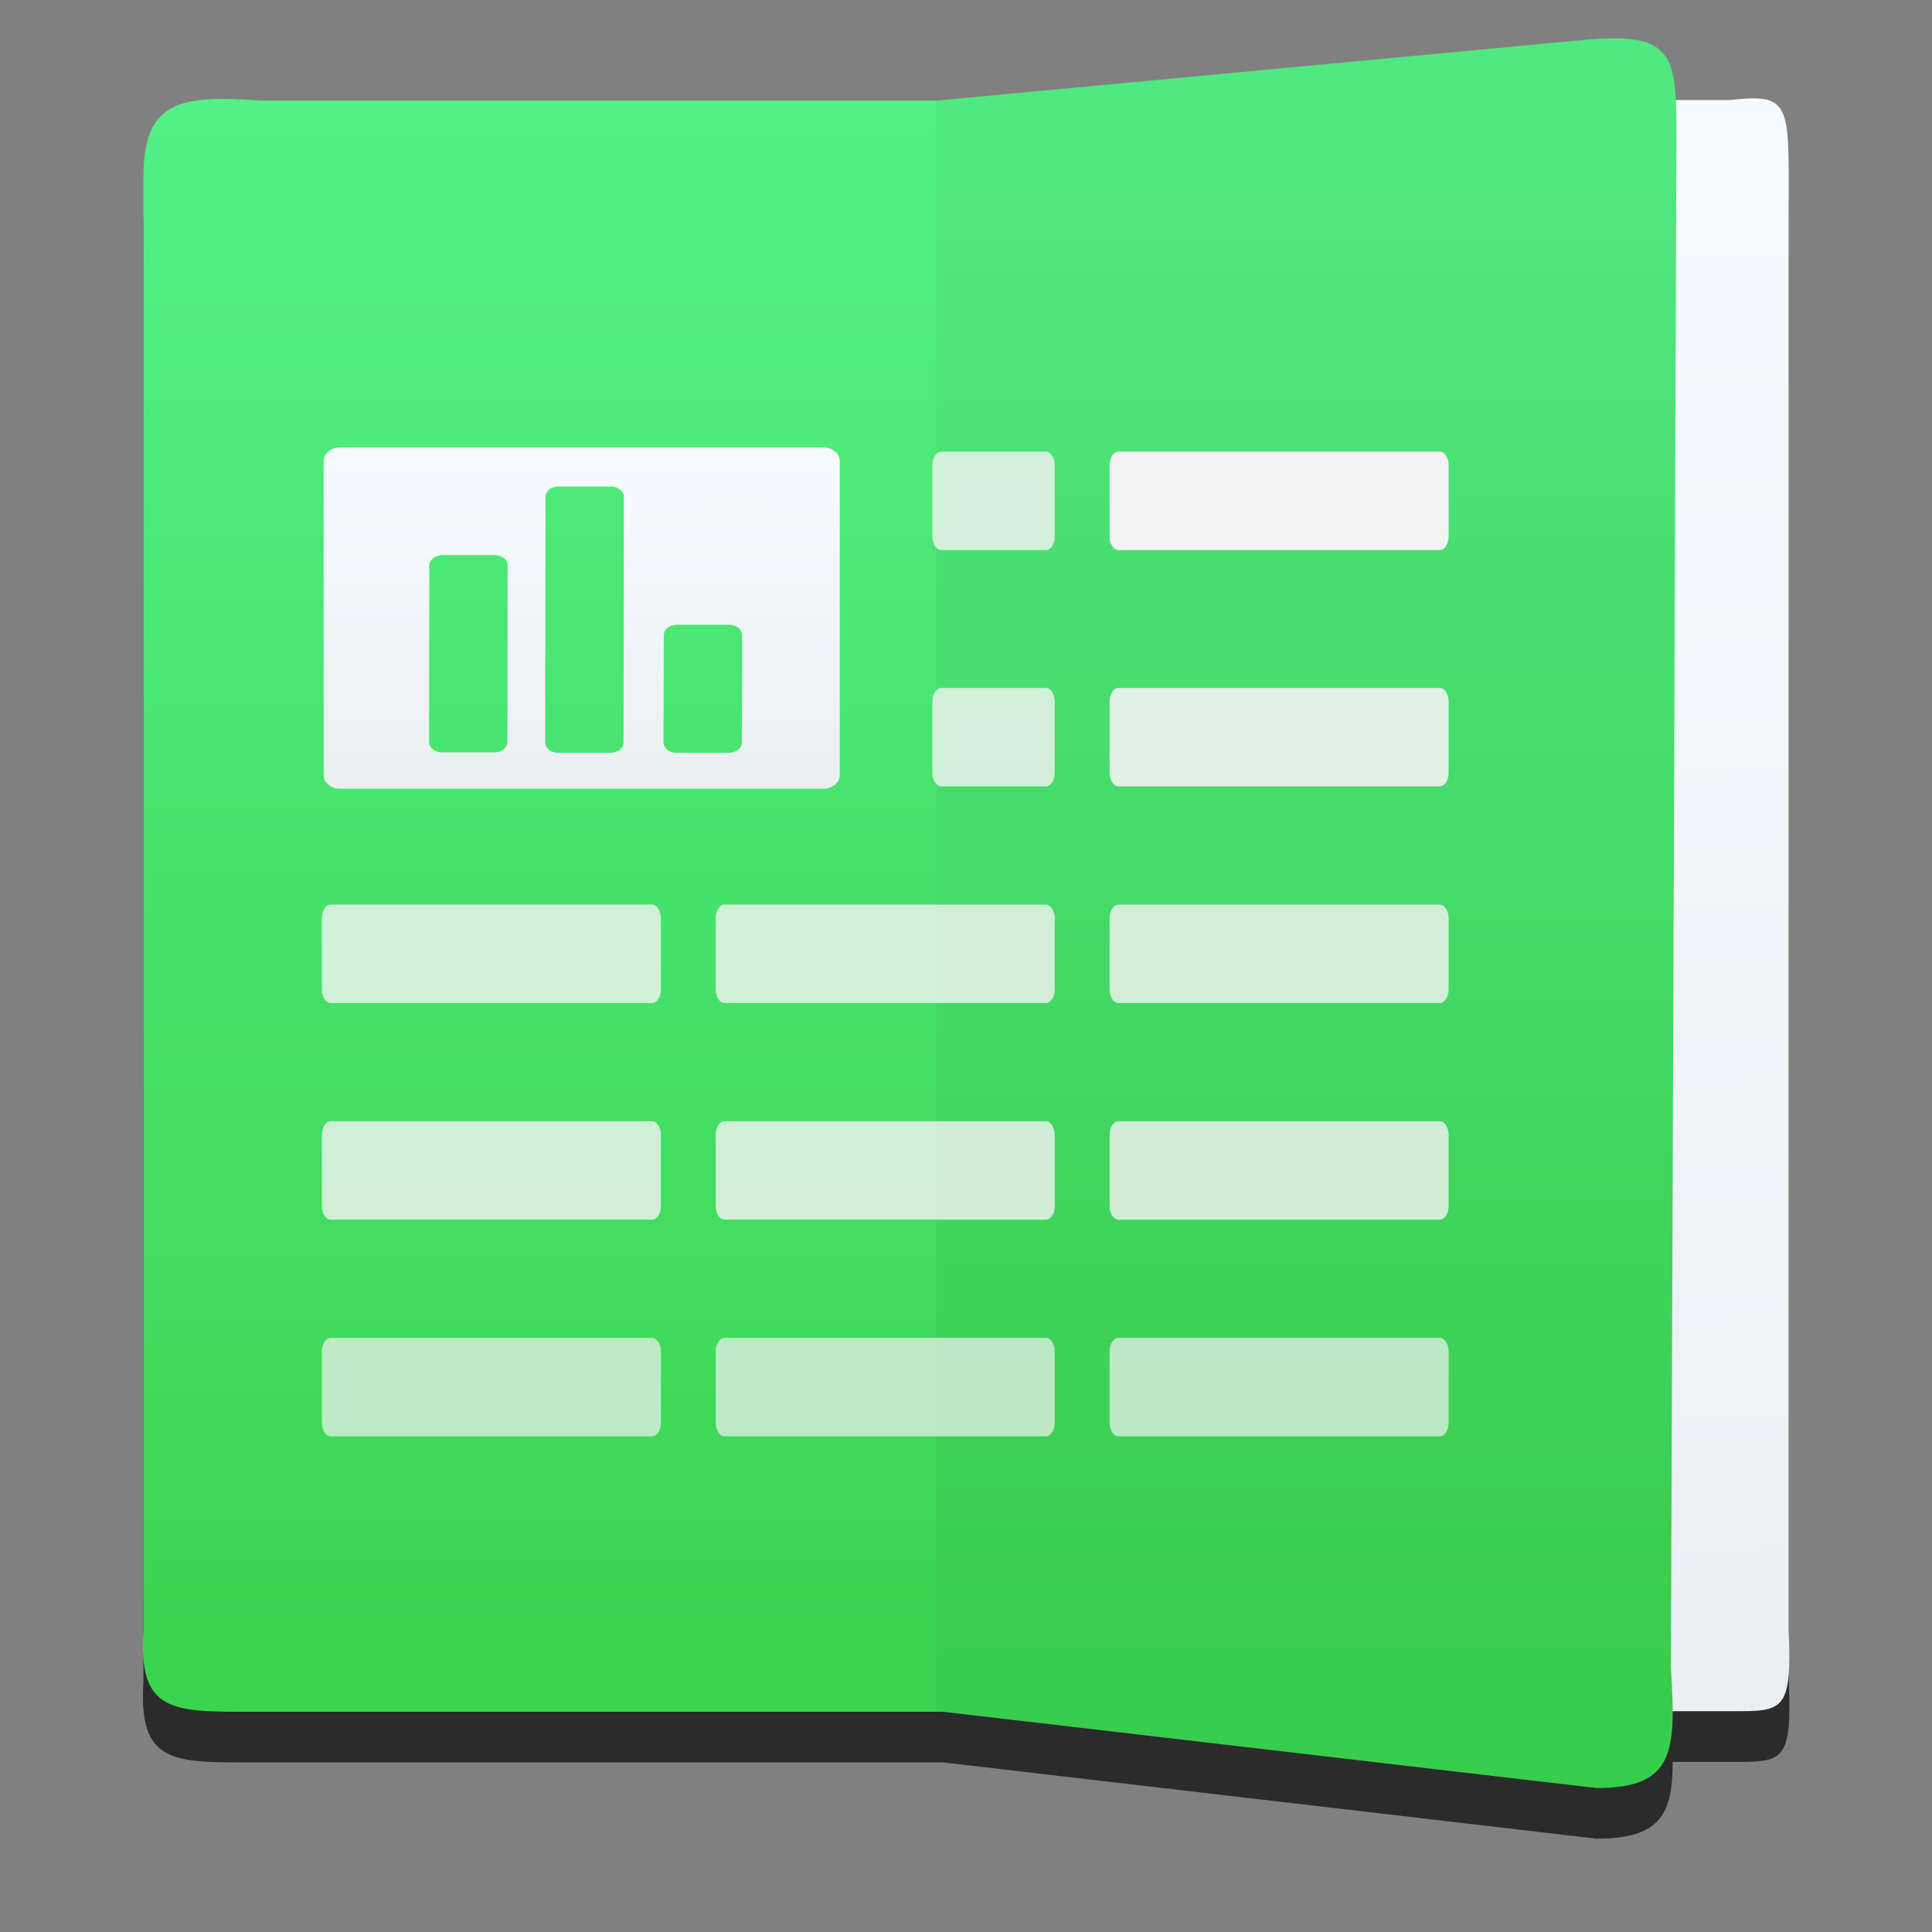
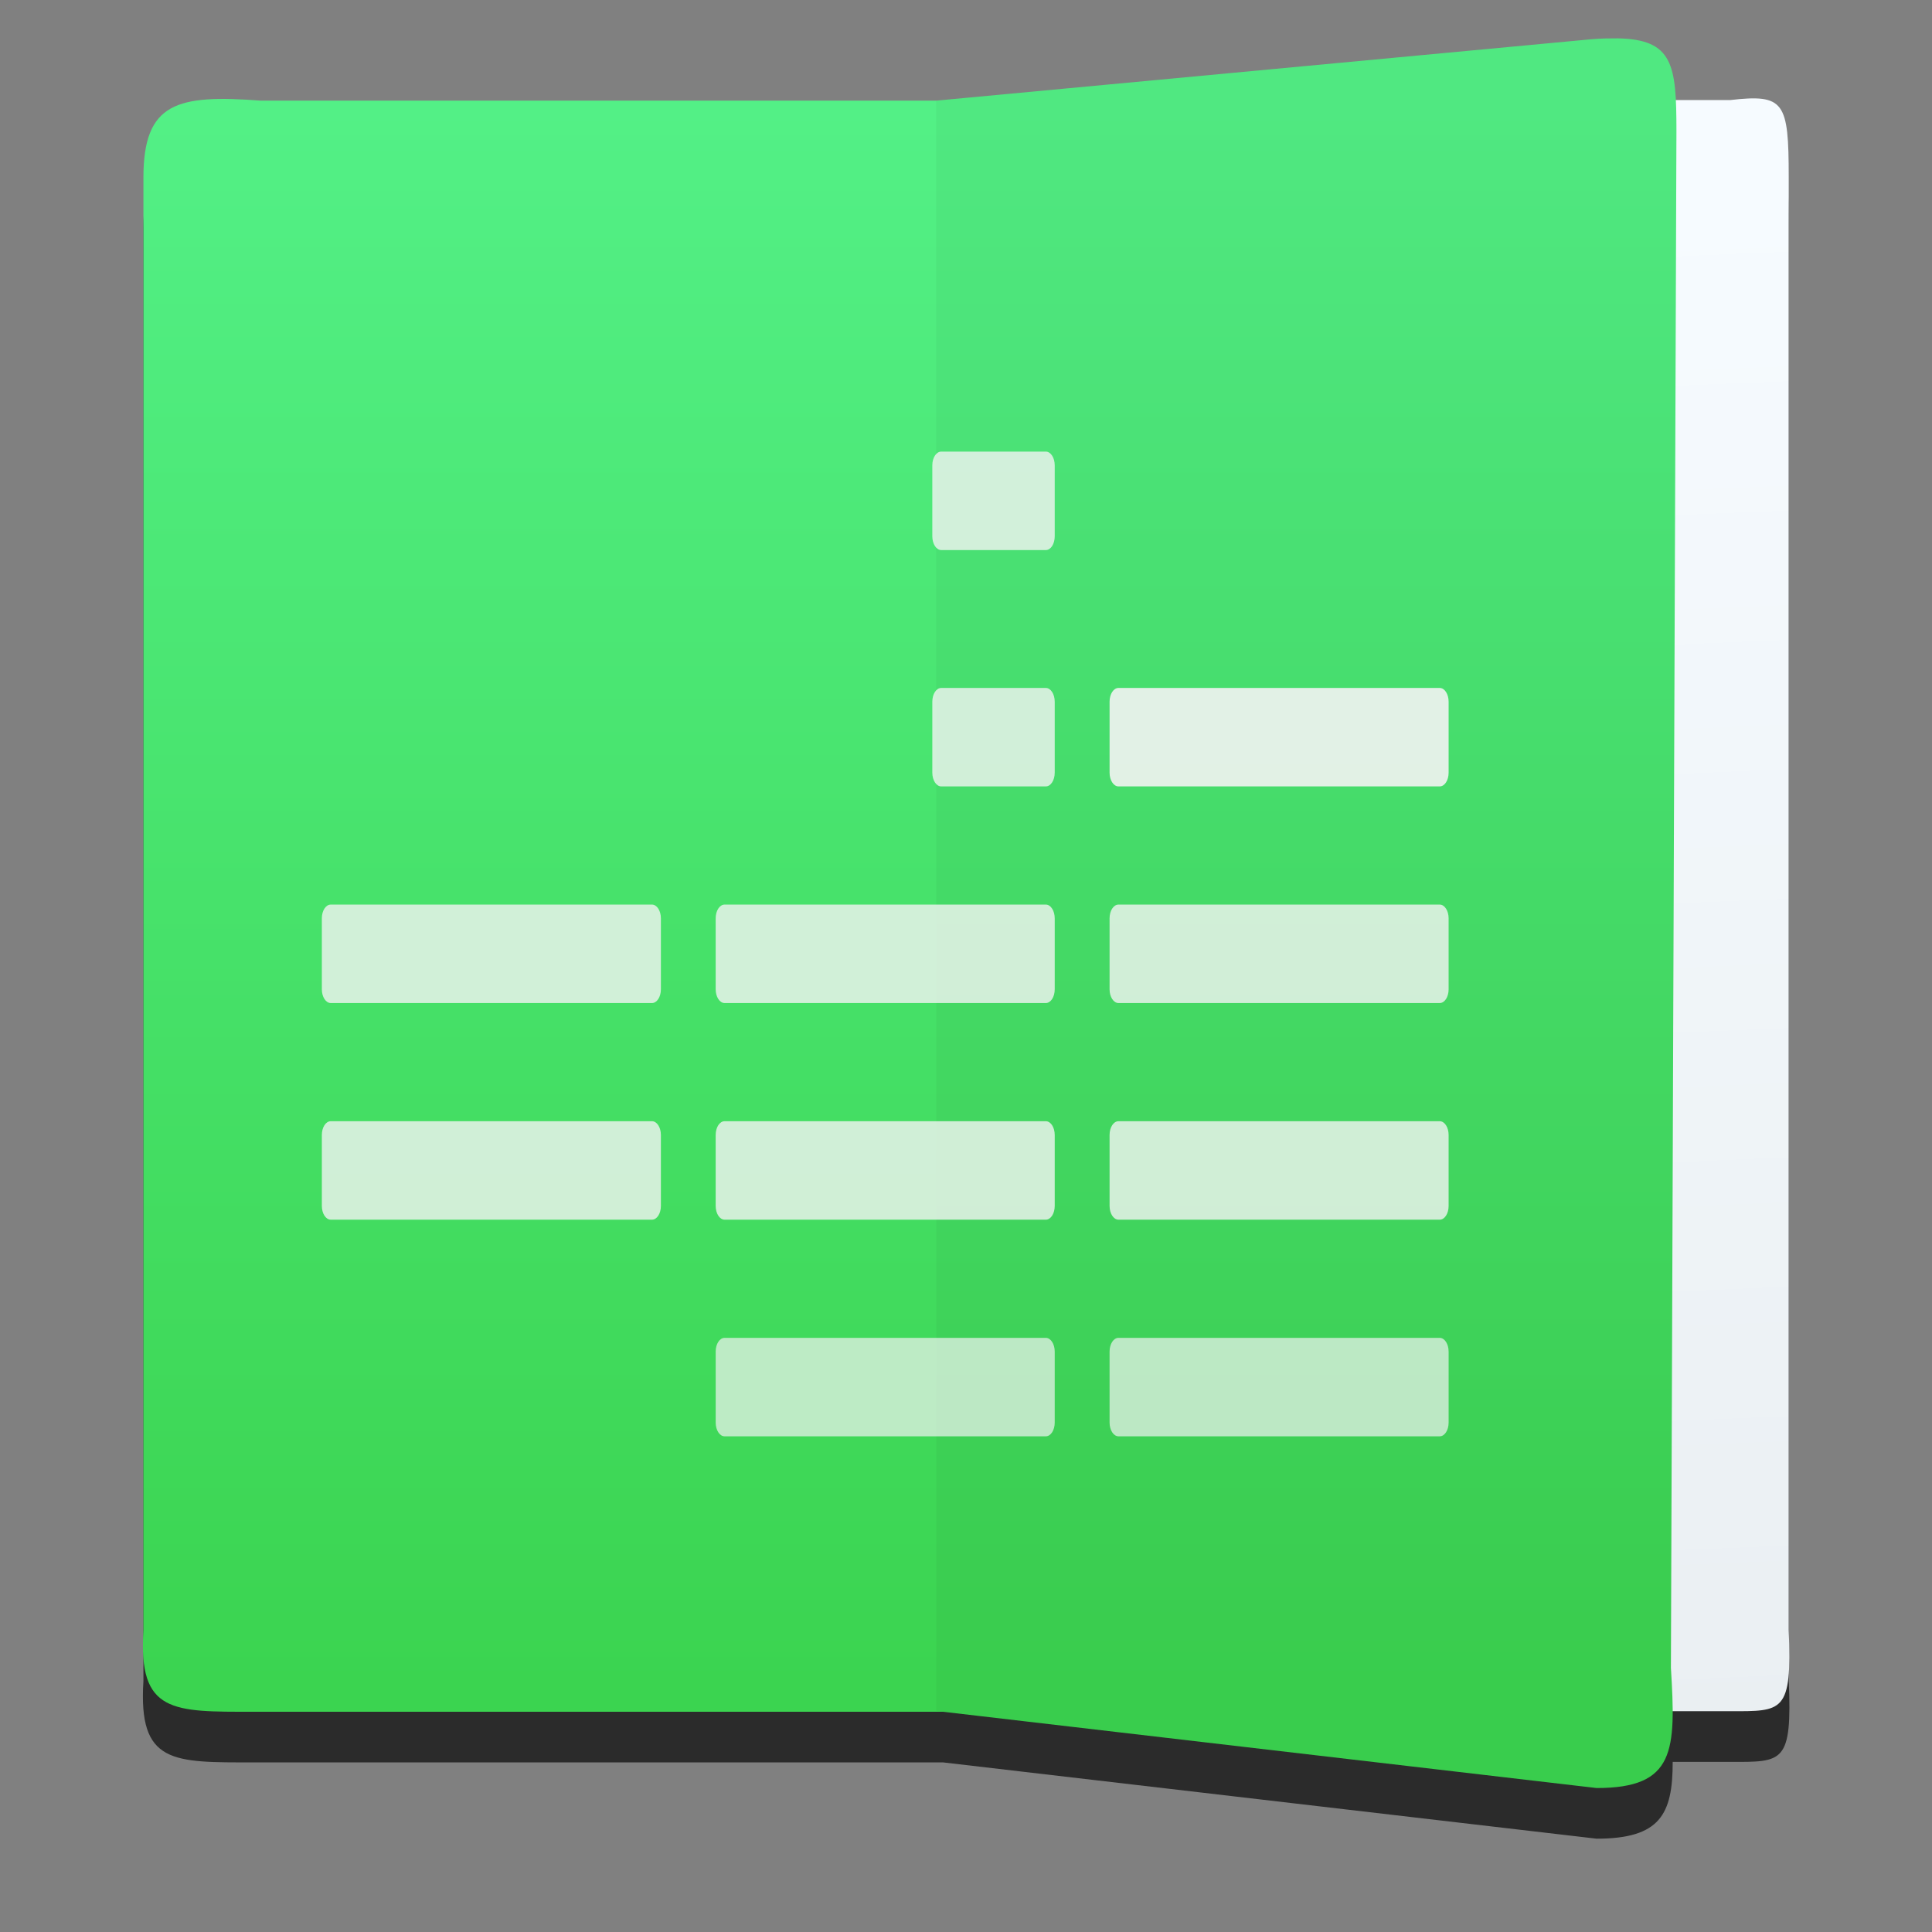
<svg xmlns="http://www.w3.org/2000/svg" xmlns:xlink="http://www.w3.org/1999/xlink" height="48" width="48">
  <rect width="100%" height="100%" fill="#808080" stroke="none" />
  <linearGradient id="a">
    <stop offset="0" stop-color="#f6fbff" />
    <stop offset="1" stop-color="#eaeff2" />
  </linearGradient>
  <linearGradient id="b" gradientTransform="matrix(.719 0 0 1.072 10.5 -73.904)" gradientUnits="userSpaceOnUse" x1="33.462" x2="34.117" xlink:href="#a" y1="1013.622" y2="1037.208" />
  <linearGradient id="c" gradientTransform="matrix(1.105 0 0 1.072 -2.364 -73.904)" gradientUnits="userSpaceOnUse" x1="17" x2="17" y1="1036.362" y2="1012.362">
    <stop offset="0" stop-color="#3bd450" />
    <stop offset="1" stop-color="#53f086" />
  </linearGradient>
  <linearGradient id="d" gradientTransform="matrix(.092 0 0 .075 7.521 976.918)" gradientUnits="userSpaceOnUse" x1="95.896" x2="95.694" xlink:href="#a" y1="528.659" y2="602.028" />
  <g transform="matrix(1.526 0 0 1.526 -9.855 -1539.924)">
    <path d="m32.8 1010.561c-.128 0-.273 0-.438.015l-10.66.999v0h-10.998c-1.359-.101-1.911.024-1.911 1.255v23.666c-.085 1.351.478 1.322 1.8 1.322h11.219l10.64 1.242c1.031 0 1.24-.394 1.239-1.25h.935c.86 0 1.011.029.955-1.322v-23.666c0-1.231-.071-1.356-.955-1.255h-.885c-.036-.701-.201-.991-.94-1.006z" fill-opacity=".667" fill-rule="evenodd" />
    <g fill-rule="evenodd" transform="matrix(1 0 0 .999 .014 .525)">
      <path d="m34.611 1037.497h-8.329v-26.257h8.329c.884-.101.955.025.955 1.256v23.678c.056 1.352-.096 1.323-.955 1.323z" fill="url(#b)" />
      <path d="m32.786 1010.234c-.128 0-.273 0-.438.015l-10.66 1v0h-10.998c-1.359-.101-1.911.024-1.911 1.256v23.678c-.085 1.351.478 1.323 1.8 1.323h11.219l10.64 1.243c1.282 0 1.293-.607 1.21-1.959l.09-25.047c0-1.078-.055-1.49-.951-1.509z" fill="url(#c)" />
      <path d="m32.437 1038.748-10.75-1.256v-26.244l10.66-1c1.318-.101 1.39.262 1.39 1.494l-.09 25.047c.083 1.351.072 1.959-1.21 1.959z" fill-opacity=".039" />
    </g>
    <path d="m24.668 1023.852h5.23c.08 0 .145.1.145.224v1.155c0 .124-.064.224-.145.224h-5.23c-.08 0-.145-.1-.145-.224v-1.155c0-.124.064-.224.145-.224z" fill="#f3f3f3" opacity=".8" />
    <path d="m24.668 1027.379h5.23c.08 0 .145.1.145.224v1.155c0 .124-.064.224-.145.224h-5.23c-.08 0-.145-.1-.145-.224v-1.155c0-.124.064-.224.145-.224z" fill="#f3f3f3" opacity=".8" />
-     <path d="m11.996 1016.41c-.149 0-.269.098-.269.22v5.116c0 .122.12.22.269.22h7.864c.149 0 .27-.098.27-.22v-5.116c0-.122-.12-.22-.27-.22zm3.554.635.855 0c.116 0.0.21.077.21.172l-.005 3.994c-0.0.094-.094.171-.21.171l-.855-0c-.116 0-.21-.076-.21-.172l.004-3.994c0-.094.094-.172.21-.172zm-1.892 1.117.855 0c.116 0.0.21.076.21.172l-.004 2.869c-0.0.094-.094.171-.21.171l-.855-0c-.116-0-.21-.076-.21-.172l.004-2.868c0-.095.094-.171.21-.171zm3.818 1.134.855 0c.116 0.0.209.077.209.172l-.004 1.742c-0.0.095-.094.172-.21.172l-.855-0c-.116-0-.21-.077-.21-.172l.004-1.742c0-.094.094-.172.21-.172z" fill="url(#d)" />
    <g fill="#f3f3f3">
      <path d="m24.668 1030.906h5.23c.08 0 .145.1.145.224v1.155c0 .124-.064.224-.145.224h-5.23c-.08 0-.145-.1-.145-.224v-1.155c0-.124.064-.224.145-.224z" opacity=".7" />
-       <path d="m24.668 1016.477h5.23c.08 0 .145.1.145.224v1.155c0 .124-.064.224-.145.224h-5.23c-.08 0-.145-.1-.145-.224v-1.155c0-.124.064-.224.145-.224z" />
      <path d="m24.668 1020.325h5.23c.08 0 .145.1.145.224v1.155c0 .124-.064.224-.145.224h-5.23c-.08 0-.145-.1-.145-.224v-1.155c0-.124.064-.224.145-.224z" opacity=".9" />
      <path d="m18.255 1023.852h5.23c.08 0 .145.1.145.224v1.155c0 .124-.064.224-.145.224h-5.23c-.08 0-.145-.1-.145-.224v-1.155c0-.124.064-.224.145-.224z" opacity=".8" />
      <path d="m18.255 1027.379h5.23c.08 0 .145.1.145.224v1.155c0 .124-.064.224-.145.224h-5.23c-.08 0-.145-.1-.145-.224v-1.155c0-.124.064-.224.145-.224z" opacity=".8" />
      <path d="m18.255 1030.906h5.23c.08 0 .145.1.145.224v1.155c0 .124-.064.224-.145.224h-5.23c-.08 0-.145-.1-.145-.224v-1.155c0-.124.064-.224.145-.224z" opacity=".7" />
      <path d="m11.843 1023.852h5.23c.08 0 .145.1.145.224v1.155c0 .124-.064.224-.145.224h-5.23c-.08 0-.145-.1-.145-.224v-1.155c0-.124.064-.224.145-.224z" opacity=".8" />
      <path d="m11.843 1027.379h5.23c.08 0 .145.1.145.224v1.155c0 .124-.064.224-.145.224h-5.23c-.08 0-.145-.1-.145-.224v-1.155c0-.124.064-.224.145-.224z" opacity=".8" />
-       <path d="m11.843 1030.906h5.23c.08 0 .145.1.145.224v1.155c0 .124-.064.224-.145.224h-5.23c-.08 0-.145-.1-.145-.224v-1.155c0-.124.064-.224.145-.224z" opacity=".7" />
      <path d="m21.782 1020.325h1.703c.08 0 .145.1.145.224v1.155c0 .124-.064.224-.145.224h-1.703c-.08 0-.145-.1-.145-.224v-1.155c0-.124.064-.224.145-.224z" opacity=".8" />
      <path d="m21.782 1016.477h1.703c.08 0 .145.1.145.224v1.155c0 .124-.064.224-.145.224h-1.703c-.08 0-.145-.1-.145-.224v-1.155c0-.124.064-.224.145-.224z" opacity=".8" />
    </g>
  </g>
</svg>